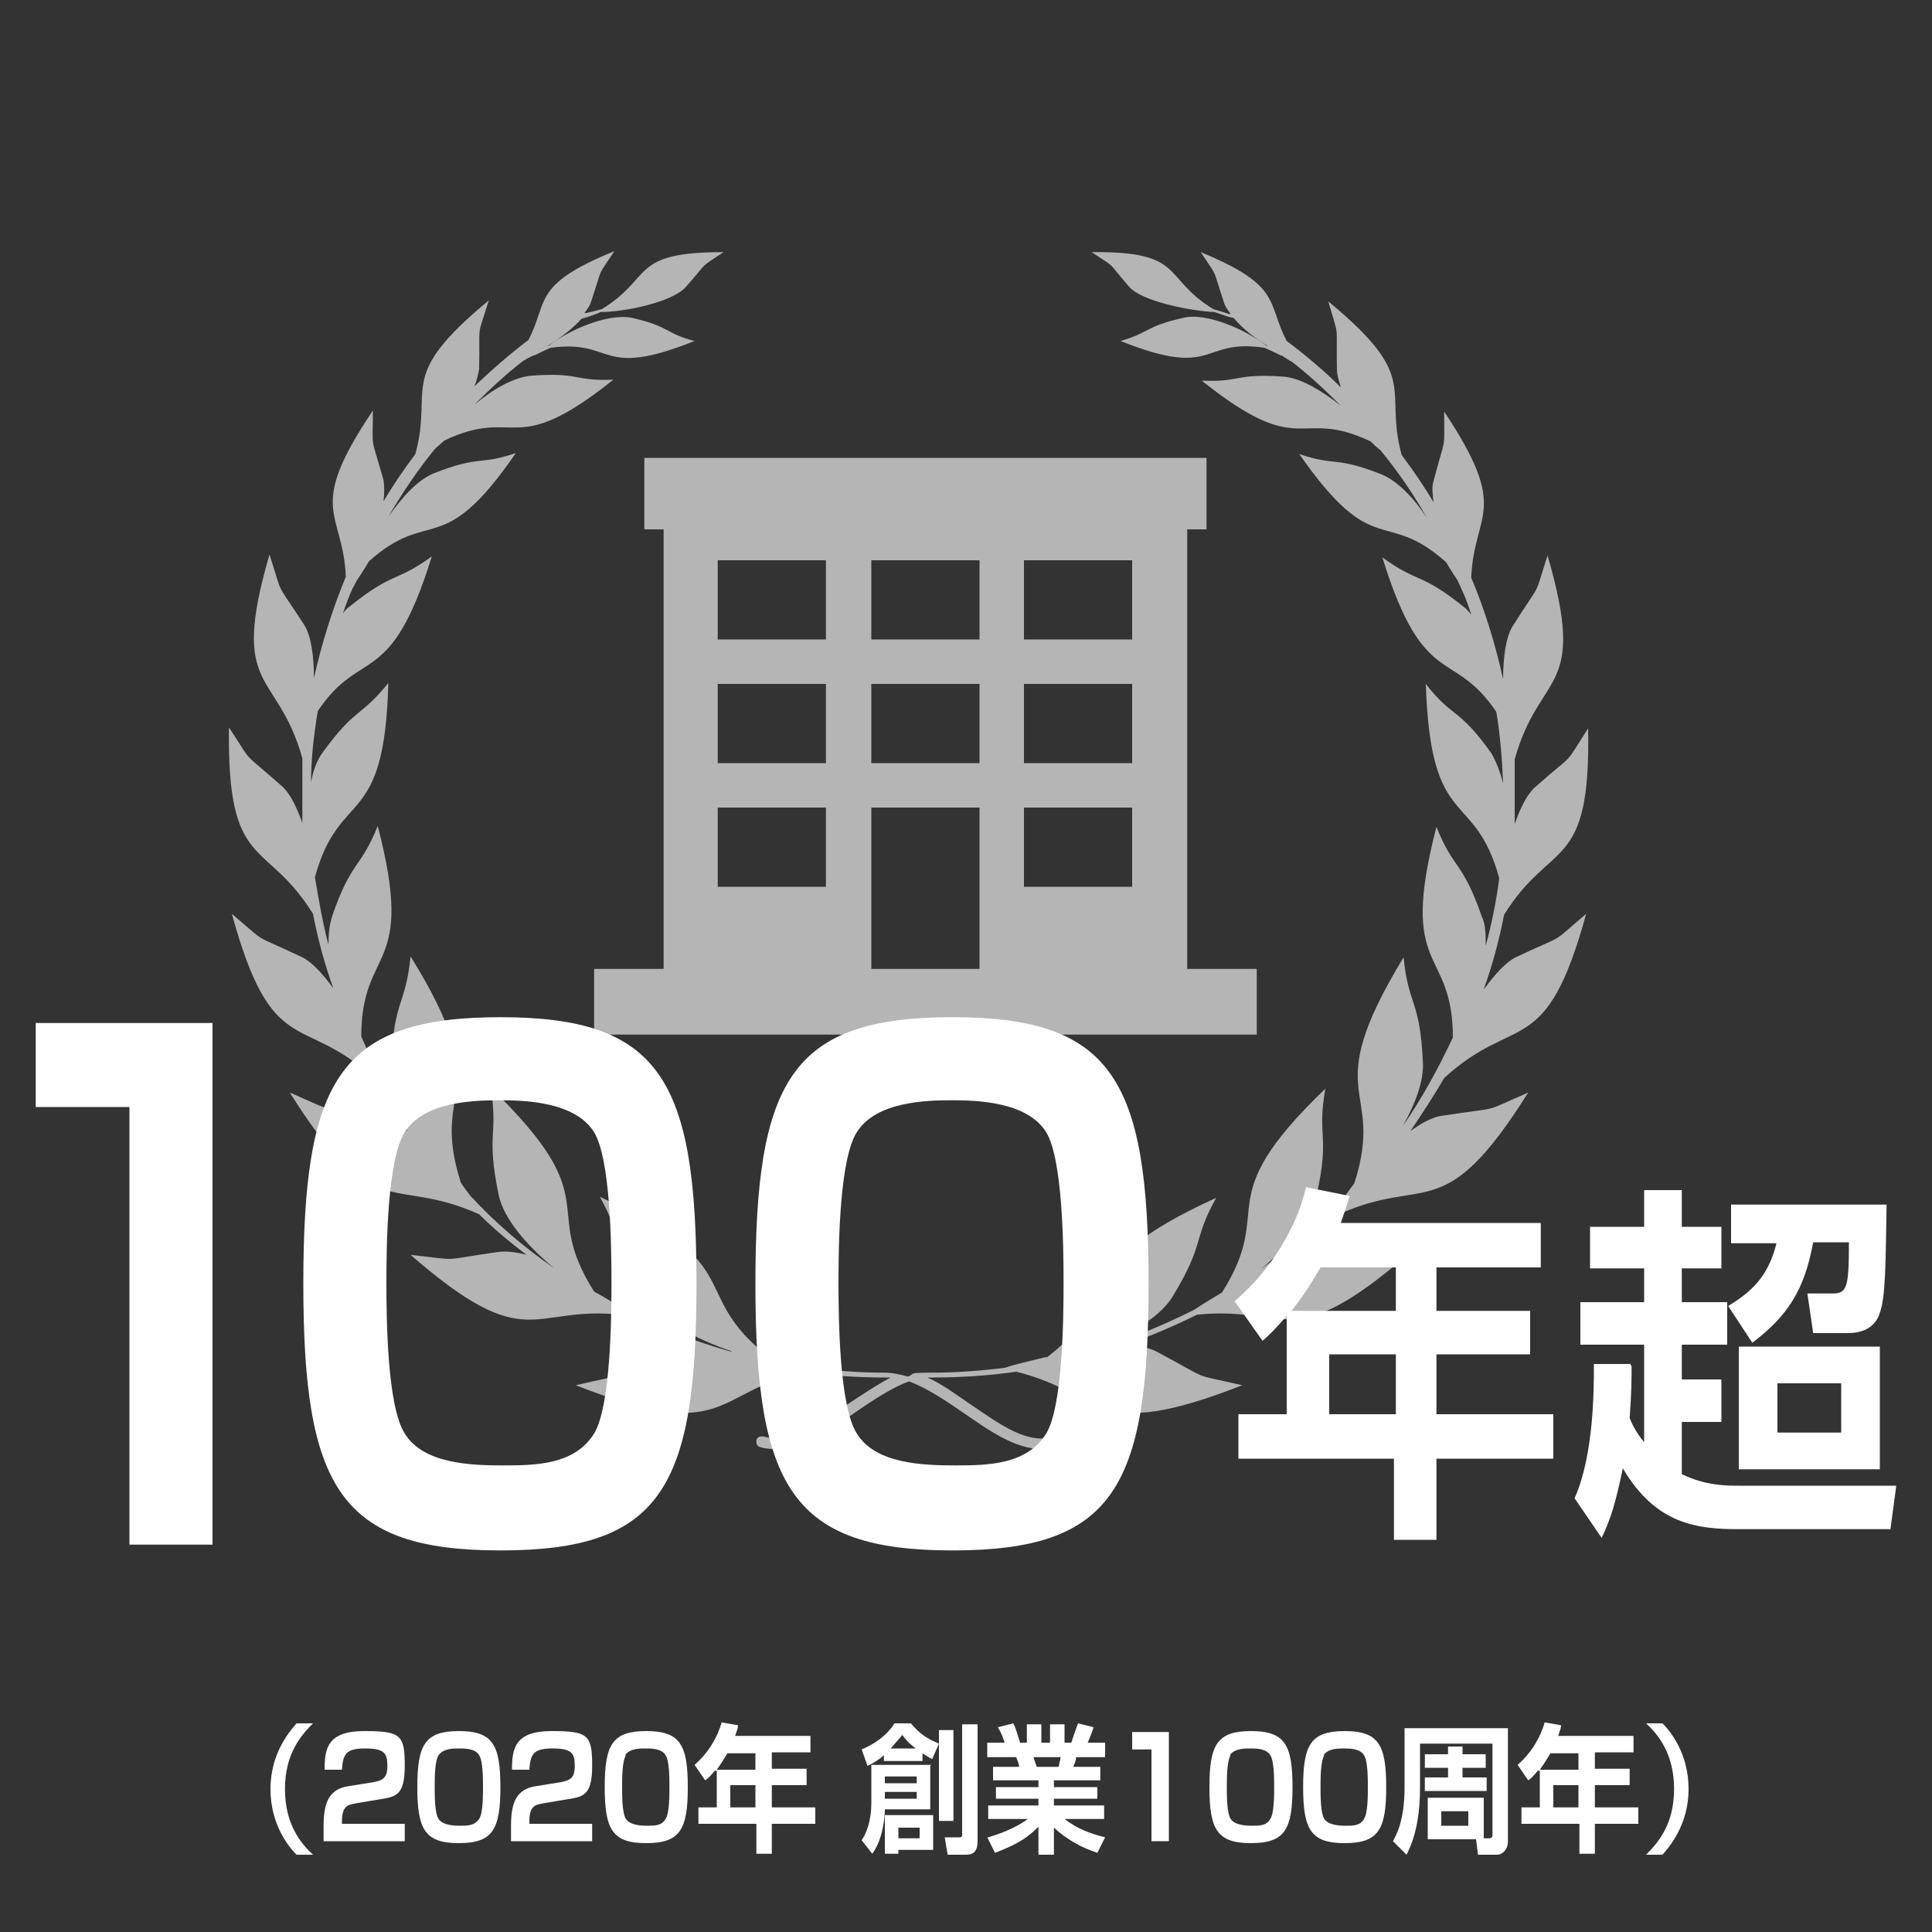
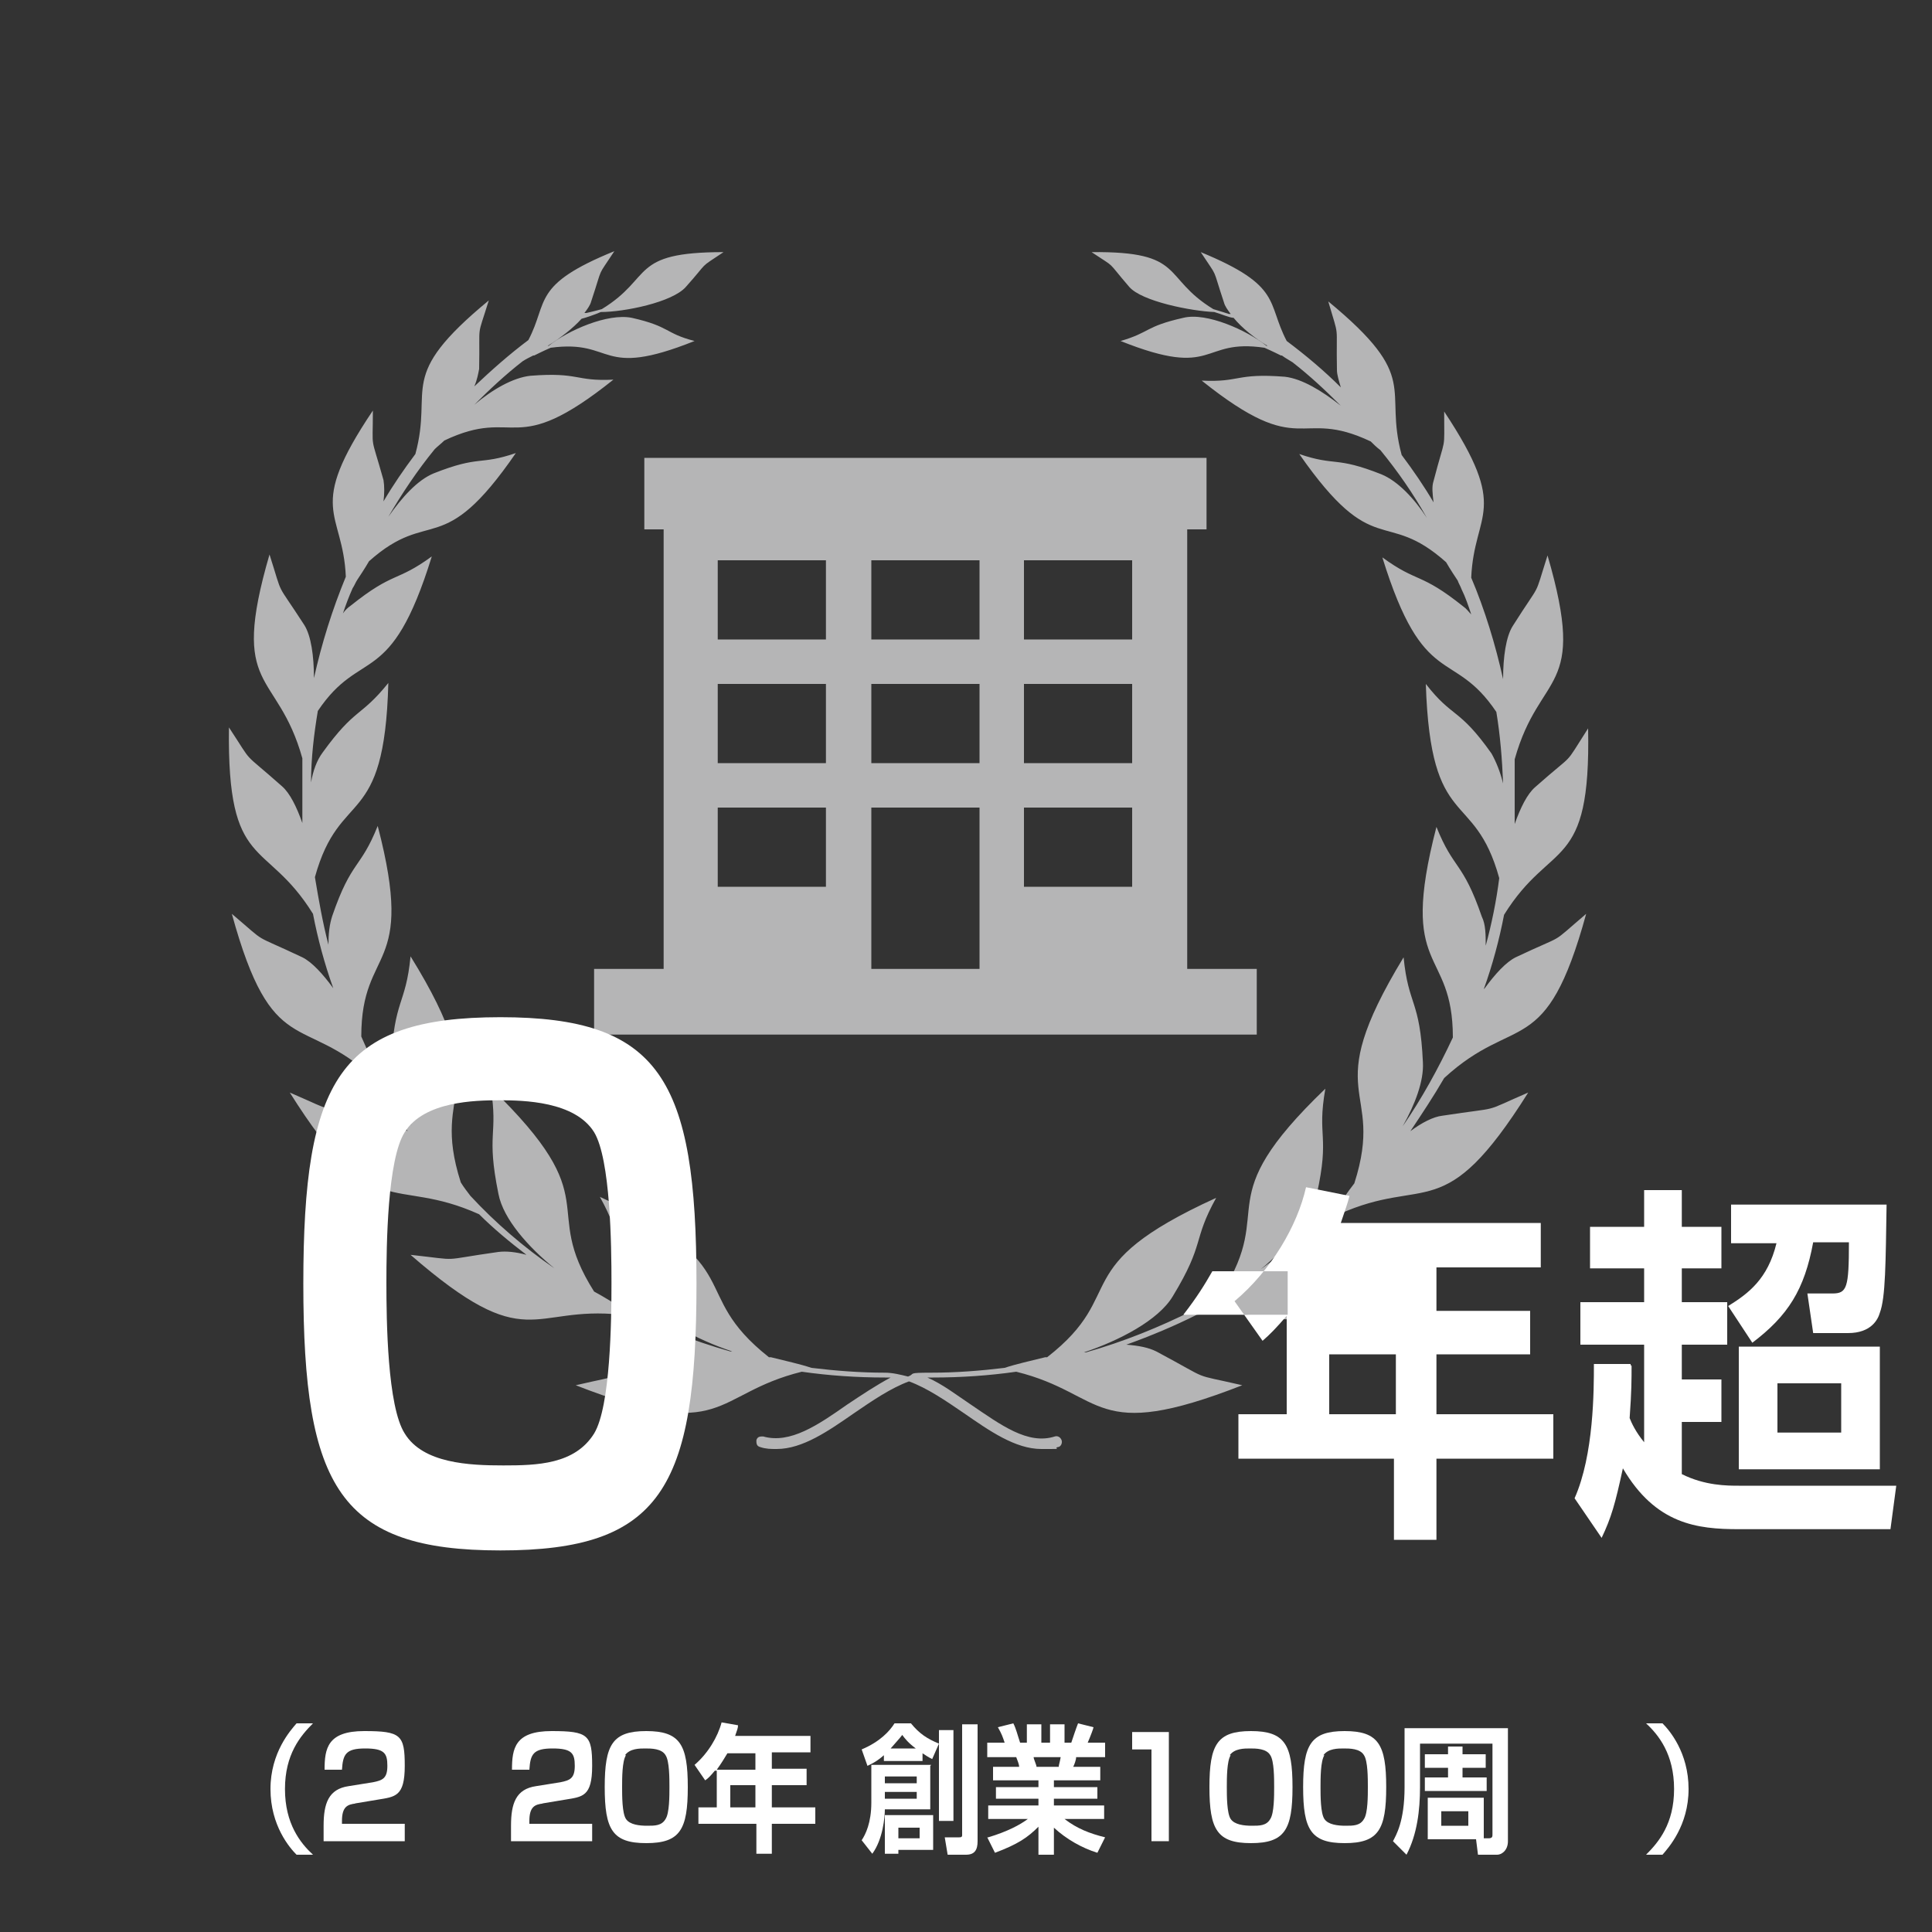
<svg xmlns="http://www.w3.org/2000/svg" version="1.1" viewBox="0 0 200 200">
  <rect x="0" y="0" width="200" height="200" fill="#333333" stroke="none" />
  <defs>
    <style>
      .cls-1 {
        fill: #fff;
      }

      .cls-2 {
        fill: none;
      }

      .cls-3 {
        fill: #b5b5b6;
        fill-rule: evenodd;
      }
    </style>
  </defs>
  <g>
    <g id="a">
      <g>
        <g>
          <path class="cls-1" d="M32.4,178.4c-1.3,1.3-2.9,3.2-2.9,6.8s1.6,5.6,2.9,6.8h-1.7c-.7-.7-2.7-3-2.7-6.8s2.1-6.1,2.7-6.8h1.7Z" />
          <path class="cls-1" d="M36.8,186.7c-.8.1-1.4.3-1.4,1.8v.3h6.5v1.8h-8.4v-1.6c0-2.3.5-3.8,2.6-4.1l2.5-.4c1-.2,1.5-.4,1.5-1.7s-.3-1.8-2.3-1.8-2.3.6-2.4,2.2h-1.8c0-2.2.3-4,4.1-4s4.2.4,4.2,3.6-1,3.2-2.8,3.5l-2.4.4h0Z" />
-           <path class="cls-1" d="M47.5,179.2c3.5,0,4.3,1.4,4.3,5.8s-.8,5.8-4.3,5.8-4.3-1.4-4.3-5.8.8-5.8,4.3-5.8ZM45.4,181.7c-.4.6-.4,2.4-.4,3.3s0,2.7.4,3.3c.4.6,1.4.7,2.2.7s1.5,0,2-.7c.4-.6.4-2.4.4-3.3s0-2.7-.4-3.3c-.4-.7-1.5-.7-2.1-.7-.6,0-1.6,0-2.1.7h0Z" />
          <path class="cls-1" d="M56.2,186.7c-.8.1-1.4.3-1.4,1.8v.3h6.5v1.8h-8.4v-1.6c0-2.3.5-3.8,2.6-4.1l2.5-.4c1-.2,1.5-.4,1.5-1.7s-.3-1.8-2.3-1.8-2.3.6-2.4,2.2h-1.8c0-2.2.3-4,4.1-4s4.2.4,4.2,3.6-1,3.2-2.8,3.5l-2.4.4h0Z" />
          <path class="cls-1" d="M66.9,179.2c3.5,0,4.3,1.4,4.3,5.8s-.8,5.8-4.3,5.8-4.3-1.4-4.3-5.8.8-5.8,4.3-5.8ZM64.8,181.7c-.4.6-.4,2.4-.4,3.3s0,2.7.4,3.3c.4.6,1.4.7,2.2.7s1.5,0,1.9-.7c.4-.6.4-2.4.4-3.3s0-2.7-.4-3.3c-.4-.7-1.5-.7-2.1-.7-.6,0-1.6,0-2.1.7h0Z" />
          <path class="cls-1" d="M74,183.3c-.5.6-.7.8-1,1l-1.1-1.6c1.4-1.2,2.4-2.9,2.8-4.4l1.7.3c0,.3-.1.5-.3,1.1h7.8v1.7h-4v1.7h3.6v1.7h-3.6v2.3h4.5v1.7h-4.5v3.1h-1.6v-3.1h-6v-1.7h1.9s0-3.8,0-3.8ZM78.2,183.2v-1.7h-2.9c-.3.5-.6,1-1.1,1.7h4ZM75.6,184.8v2.3h2.6v-2.3h-2.6Z" />
          <path class="cls-1" d="M96.3,182.8v4.5h-4.7c0,.8-.2,3.1-1.3,4.6l-1.1-1.4c.4-.6,1-1.8,1-3.9v-3.9h6.2,0ZM91.5,181.7c-.8.7-1.3.9-1.7,1.1l-.6-1.7c1.9-.8,2.9-1.9,3.4-2.7h1.7c.9,1.1,1.7,1.6,2.9,2.1v-1.4h1.5v9.4h-1.5v-8l-.7,1.6c-.4-.2-.7-.4-1-.6v.8h-4v-.6h0ZM96.6,187.9v3.6h-3.6v.4h-1.4v-4h5ZM91.6,183.9v.7h3.3v-.7h-3.3ZM91.6,185.5v.7h3.3v-.7h-3.3ZM94.8,181c-.8-.6-1.1-1-1.4-1.4-.3.4-.6.7-1.2,1.4h2.6ZM93,189.2v1.1h2.2v-1.1h-2.2ZM99.6,178.5h1.6v12.1c0,.9-.3,1.4-1.2,1.4h-1.9l-.3-1.8h1.5c.1,0,.3,0,.3-.2v-11.4h0Z" />
          <path class="cls-1" d="M102.3,190.2c2-.6,3.3-1.3,4.1-1.9h-4.1v-1.4h5.2v-.7h-4.4v-1.2h4.4v-.7h-4.7v-1.4h2.7c0-.3-.2-.7-.3-1h-3v-1.5h1.8c-.2-.6-.3-.9-.7-1.6l1.6-.4c.3.6.4,1.1.7,2h.7v-1.9h1.5v1.9h.9v-1.9h1.5v1.9h.7c.2-.6.5-1.5.7-2l1.6.4c0,.1-.3.9-.6,1.6h1.8v1.5h-3c0,.3-.2.8-.3,1h2.8v1.4h-4.8v.7h4.5v1.2h-4.5v.7h5.2v1.4h-4.1c1.3,1,2.6,1.5,4.2,1.9l-.8,1.6c-1.6-.5-3.2-1.4-4.5-2.6v2.8h-1.6v-2.9c-1.1,1.1-2.1,1.8-4.5,2.7l-.8-1.6h0ZM107,181.9c0,.2.3.8.3,1h2.3c0-.2.1-.4.2-1h-2.8Z" />
          <path class="cls-1" d="M121,179.3v11.3h-1.8v-9.5h-2v-1.8h3.8Z" />
          <path class="cls-1" d="M129.5,179.2c3.5,0,4.3,1.4,4.3,5.8s-.8,5.8-4.3,5.8-4.3-1.4-4.3-5.8.8-5.8,4.3-5.8ZM127.4,181.7c-.4.6-.4,2.4-.4,3.3s0,2.7.4,3.3c.4.6,1.4.7,2.2.7s1.5,0,1.9-.7c.4-.6.4-2.4.4-3.3s0-2.7-.4-3.3c-.4-.7-1.5-.7-2.1-.7-.6,0-1.6,0-2.1.7h0Z" />
          <path class="cls-1" d="M139.2,179.2c3.5,0,4.3,1.4,4.3,5.8s-.8,5.8-4.3,5.8-4.3-1.4-4.3-5.8.8-5.8,4.3-5.8ZM137.1,181.7c-.4.6-.4,2.4-.4,3.3s0,2.7.4,3.3c.4.6,1.4.7,2.2.7s1.5,0,1.9-.7c.4-.6.4-2.4.4-3.3s0-2.7-.4-3.3c-.4-.7-1.5-.7-2.1-.7-.6,0-1.6,0-2.1.7h0Z" />
          <path class="cls-1" d="M153.5,190.3h.6c.4,0,.4-.2.4-.4v-9.4h-7.5v4.5c0,2.4-.3,4.9-1.4,7l-1.4-1.4c.3-.6,1.2-2,1.2-5.6v-6.1h10.7v11.7c0,1-.7,1.4-1.1,1.4h-2l-.2-1.6h-5v-4.3h5.8v4.2h0ZM147.5,181.6h2.4v-.8h1.5v.8h2.4v1.4h-2.4v1h2.5v1.4h-6.4v-1.4h2.4v-1h-2.4v-1.4h0ZM149.2,187.5v1.5h2.8v-1.5h-2.8Z" />
-           <path class="cls-1" d="M159.2,183.3c-.5.6-.7.8-1,1l-1.1-1.6c1.4-1.2,2.4-2.9,2.8-4.4l1.7.3c0,.3-.1.5-.3,1.1h7.8v1.7h-4v1.7h3.6v1.7h-3.6v2.3h4.5v1.7h-4.5v3.1h-1.6v-3.1h-6v-1.7h1.9v-3.8h0ZM163.4,183.2v-1.7h-2.9c-.3.5-.6,1-1.1,1.7h4ZM160.8,184.8v2.3h2.6v-2.3h-2.6Z" />
          <path class="cls-1" d="M170.4,192c1.3-1.3,2.9-3.2,2.9-6.8s-1.6-5.6-2.9-6.8h1.7c.7.7,2.7,3,2.7,6.8s-2.1,6.1-2.7,6.8h-1.7Z" />
        </g>
        <path class="cls-3" d="M153.6,102.4c.9-2.5,1.6-5.1,2.1-7.7,4.9-7.9,9-4.3,8.7-19.3-2.7,4.2-1.1,2.2-5.5,6.1-.8.7-1.5,2.1-2.1,3.8,0-.8,0-1.7,0-2.5s0-.8,0-1.1c0-.2,0-.5,0-.5,0,0,0-1.5,0-2.6,2.6-9.3,7.6-6.7,3.4-21.1-1.5,4.7-.5,2.4-3.6,7.3-.7,1.1-1,3.2-1,5.5-.8-3.6-1.9-7.2-3.3-10.5.3-6.9,4.1-6.8-2.8-17.2,0,4.4.2,2.2-1.1,7.2-.2.6-.1,1.3,0,2.2-1-1.7-2.1-3.3-3.3-4.9-1.9-7,2.1-7.9-7.6-15.9,1.2,4.1.8,2,.9,7.1,0,.5.2,1.1.4,1.8-1.7-1.7-3.6-3.3-5.6-4.8-2.1-4-.4-5.7-8.9-9.2,1.9,2.9,1.1,1.3,2.4,5.2.1.4.4.8.7,1.2h-.2s-.9-.3-1.6-.5c-5.4-3.3-2.8-6-12.6-5.9,2.7,1.8,1.4.7,3.9,3.6,1.3,1.5,6.4,2.5,8.8,2.6.7.2,1.6.6,2,.6h0c.9,1.1,2.2,2.1,3.5,2.9h-.1c-2-1.6-6.2-3.5-8.6-2.9-4,.9-3.4,1.5-6.5,2.4,10,4,8.2-.3,14.9.7.7.3,1.7.8,1.7.8h.1c.4.3.8.5,1.1.7,1.8,1.4,3.4,2.9,5,4.5-1.9-1.5-4-2.8-5.8-3-5.1-.4-4.6.6-8.6.4,10.5,8.4,9.9,2.7,17.5,6.3.3.3.6.6,1,.9,1.8,2.2,3.4,4.5,4.8,7-1.3-2-3-3.8-4.7-4.5-4.8-1.9-4.7-.8-8.5-2.1,7.8,11.2,8.8,5.5,15.2,11.2.4.7,1,1.6,1.2,1.9.1.3.3.6.4.9.4.8.7,1.7,1,2.6-.3-.3-.5-.6-.8-.8-4.5-3.6-4.7-2.4-8.4-5.1,4.3,13.9,7.3,9.3,11.8,16,.4,2.4.6,4.9.7,7.4-.3-1.2-.7-2.2-1.2-3.1-3.4-4.8-4-3.6-6.8-7.2.5,15.5,5,10.7,7.6,20.1h0c-.3,2.4-.8,4.8-1.4,7,0-1.1,0-2.2-.4-3-2-5.8-2.9-4.8-4.7-9.3-4,15.4,1.7,12.3,1.7,21.8-1.5,3.2-3.2,6.3-5.2,9.2,1.3-2.3,2.2-4.7,2.1-6.6-.3-6.6-1.5-5.8-2-10.9-9,14.8-1.8,13.1-5.1,23.4-.3.4-.7.9-1,1.4-2.7,2.8-5.6,5.3-8.7,7.5,2.7-2.2,5.2-5.2,5.8-7.7,1.4-6.3,0-5.9.9-11-12.3,11.8-5,12.1-10.7,21.1-1,.6-2,1.2-2.9,1.8-3.6,1.8-7.3,3.3-11.2,4.4h-.2c3.6-1.2,7.7-3.3,9.2-5.8,3.4-5.6,2-5.7,4.5-10.2-15.8,7.2-8.9,9.8-17.5,16.5h-.2c-1.6.4-3,.7-4.2,1.1-2.5.3-5,.5-7.6.5s-1.6.1-2.4.4c-.8-.2-1.6-.4-2.4-.4-2.6,0-5.1-.2-7.6-.5-1.2-.4-2.6-.7-4.2-1.1h-.2c-8.6-6.8-1.7-9.4-17.5-16.6,2.5,4.5,1.1,4.6,4.5,10.2,1.5,2.5,5.6,4.6,9.2,5.8h-.2c-3.9-1.1-7.7-2.6-11.2-4.4-.8-.6-1.8-1.2-2.9-1.8-5.7-9,1.6-9.2-10.7-21.1.8,5-.5,4.6.8,11,.5,2.6,3.1,5.5,5.8,7.7-3.2-2.2-6.1-4.7-8.7-7.5-.3-.4-.7-.9-1-1.4-3.3-10.3,3.9-8.7-5.2-23.4-.5,5.1-1.7,4.4-2,10.9,0,1.9.8,4.3,2.1,6.6-2-2.9-3.8-5.9-5.2-9.2,0-9.5,5.7-6.5,1.7-21.8-1.8,4.5-2.7,3.5-4.7,9.3-.3.9-.4,1.9-.4,3-.6-2.3-1-4.6-1.4-7h0c2.6-9.4,7.2-4.7,7.6-20.1-2.9,3.6-3.4,2.5-6.8,7.2-.6.8-1,1.9-1.2,3.1,0-2.5.3-5,.7-7.4,4.5-6.7,7.5-2.1,11.8-16-3.7,2.7-3.9,1.5-8.4,5.1-.3.2-.6.5-.8.8.3-.9.6-1.7,1-2.6.2-.3.3-.6.5-.9.2-.3.8-1.2,1.2-1.9,6.4-5.7,7.5,0,15.2-11.2-3.8,1.3-3.7.2-8.5,2.1-1.7.7-3.3,2.5-4.7,4.5,1.4-2.4,3-4.8,4.8-7,.3-.3.7-.6,1-.9,7.6-3.6,7,2.1,17.5-6.3-4,.2-3.5-.8-8.6-.4-1.8.2-3.9,1.4-5.8,3,1.6-1.6,3.2-3.1,5-4.5.3-.2.7-.4,1.1-.6h.1s1-.5,1.7-.8c6.7-.9,4.9,3.3,14.9-.7-3.1-.8-2.5-1.5-6.5-2.4-2.5-.5-6.6,1.3-8.6,2.9h-.1c1.3-.8,2.6-1.8,3.5-2.8h0c.4-.1,1.3-.4,2-.7,2.4,0,7.4-1,8.8-2.6,2.5-2.8,1.2-1.8,3.9-3.6-9.8,0-7.2,2.6-12.6,5.9-.7.2-1.6.4-1.6.4h-.2c.3-.4.6-.8.7-1.2,1.3-3.9.5-2.3,2.4-5.2-8.6,3.5-6.8,5.2-8.9,9.2-2,1.5-3.8,3.1-5.6,4.8.3-.7.4-1.3.5-1.8.1-5.1-.3-2.9,1-7.1-9.7,8-5.7,8.9-7.6,15.9-1.2,1.6-2.3,3.2-3.3,4.9.1-.8.1-1.6,0-2.2-1.4-5-1.1-2.8-1.1-7.2-7,10.4-3.1,10.3-2.8,17.2-1.4,3.4-2.5,6.9-3.3,10.5,0-2.3-.3-4.4-1-5.5-3.1-4.8-2.1-2.6-3.6-7.3-4.2,14.4.8,11.8,3.4,21.1,0,1.1,0,2.6,0,2.6,0,0,0,.2,0,.5,0,.4,0,.8,0,1.1,0,.8,0,1.7,0,2.5-.6-1.7-1.3-3.1-2.1-3.8-4.4-3.9-2.8-2-5.5-6.1-.2,15,3.8,11.4,8.7,19.3.5,2.6,1.2,5.2,2.1,7.7-1.1-1.5-2.2-2.7-3.2-3.2-5.5-2.6-3.4-1.2-7.3-4.5,4.2,15.3,7.3,10.2,14.7,17,1,1.9,2.2,3.7,3.5,5.5-1.2-.8-2.4-1.4-3.3-1.6-6.5-1-3.8-.2-8.9-2.4,8.8,14,10.5,8.5,19.6,12.6,1.5,1.5,3.2,2.9,4.9,4.2-1.1-.3-2.1-.4-2.9-.3-6.4.9-3.6.9-9.1.3,12.2,10.6,12.4,5.2,21.8,6.2,2.3,1.2,4.8,2.2,7.3,3.1-1.3,0-2.4.3-3.1.7-6,3.2-3.3,2.2-8.9,3.5,15.6,6.1,14.1.9,23.4-1.4,2.8.4,5.7.6,8.6.6s.4,0,.6,0c-1.5.8-3,1.8-4.5,2.8-3,2.1-5.9,4.1-8.7,3.3-.3,0-.6,0-.7.4,0,.3,0,.6.4.7.6.2,1.1.2,1.7.2,2.7,0,5.4-1.9,8-3.7,1.9-1.3,3.8-2.6,5.7-3.3,1.9.7,3.8,2,5.7,3.3,2.6,1.8,5.3,3.7,8,3.7s1.1,0,1.7-.2c.3,0,.5-.4.4-.7s-.4-.5-.7-.4c-2.8.9-5.6-1.2-8.7-3.3-1.5-1-2.9-2.1-4.5-2.8.2,0,.4,0,.6,0,2.9,0,5.8-.2,8.6-.6,9.3,2.3,7.8,7.5,23.4,1.4-5.6-1.3-2.9-.3-8.9-3.5-.8-.4-1.8-.6-3.1-.7,2.5-.9,4.9-1.9,7.3-3.1,9.3-1,9.6,4.3,21.8-6.2-5.5.6-2.7.6-9.1-.3-.8-.1-1.8,0-2.9.3,1.7-1.3,3.3-2.7,4.9-4.2,9.1-4.1,10.8,1.4,19.6-12.6-5.1,2.2-2.4,1.4-8.9,2.4-.9.1-2.1.7-3.3,1.6,1.2-1.8,2.4-3.6,3.5-5.5,7.4-6.8,10.5-1.7,14.7-17-4,3.4-1.8,1.9-7.3,4.5-1,.5-2.1,1.7-3.2,3.2" />
        <path class="cls-3" d="M61.5,100.3h7.2v-45.5h-2v-7.4h58.2v7.4h-2v45.5h7.2v6.8H61.5v-6.8ZM74.3,66.2h11.2v-8.2h-11.2v8.2ZM90.2,66.2h11.2v-8.2h-11.2v8.2ZM106,66.2h11.2v-8.2h-11.2v8.2ZM74.3,79h11.2v-8.2h-11.2v8.2ZM90.2,79h11.2v-8.2h-11.2v8.2ZM106,79h11.2v-8.2h-11.2v8.2ZM74.3,91.8h11.2v-8.2h-11.2v8.2ZM106,91.8h11.2v-8.2h-11.2v8.2ZM90.2,100.3h11.2v-16.7h-11.2v16.7Z" />
-         <path class="cls-1" d="M22,105.8v54.1h-8.6v-45.3H3.7v-8.7h18.3Z" />
        <g>
          <path class="cls-1" d="M51.8,105.3c16.5,0,20.3,6.4,20.3,27.6s-3.7,27.6-20.3,27.6-20.4-6.5-20.4-27.6,3.7-27.6,20.4-27.6ZM41.9,117.2c-1.8,2.8-1.9,11.7-1.9,15.6s.1,12.8,1.9,15.6c1.9,3.1,6.7,3.3,10.2,3.3s7.4-.1,9.4-3.3c1.7-2.8,1.8-11.7,1.8-15.6s-.1-12.8-1.8-15.6c-2-3.2-7.3-3.3-9.8-3.3s-7.8.1-9.8,3.3h0Z" />
-           <path class="cls-1" d="M98.6,105.3c16.5,0,20.3,6.4,20.3,27.6s-3.7,27.6-20.3,27.6-20.4-6.5-20.4-27.6,3.7-27.6,20.4-27.6ZM88.7,117.2c-1.8,2.8-1.9,11.7-1.9,15.6s.1,12.8,1.9,15.6c1.9,3.1,6.7,3.3,10.2,3.3s7.4-.1,9.4-3.3c1.7-2.8,1.8-11.7,1.8-15.6s-.1-12.8-1.8-15.6c-2-3.2-7.3-3.3-9.8-3.3s-7.8.1-9.8,3.3h0Z" />
        </g>
        <g>
-           <path class="cls-1" d="M133.3,136.1c-1.3,1.5-1.8,2-2.6,2.7l-2.9-4.1c3.8-3.2,6.5-7.8,7.4-11.8l4.5.9c-.2.8-.4,1.3-.9,2.8h20.7v4.6h-10.8v4.5h9.7v4.5h-9.7v6.2h12.1v4.6h-12.1v8.4h-4.4v-8.4h-16.1v-4.6h5v-10.2h0ZM144.5,135.7v-4.5h-7.8c-.8,1.4-1.6,2.7-3,4.5h10.8,0ZM137.6,140.2v6.2h6.9v-6.2h-6.9Z" />
+           <path class="cls-1" d="M133.3,136.1c-1.3,1.5-1.8,2-2.6,2.7l-2.9-4.1c3.8-3.2,6.5-7.8,7.4-11.8l4.5.9c-.2.8-.4,1.3-.9,2.8h20.7v4.6h-10.8v4.5h9.7v4.5h-9.7v6.2h12.1v4.6h-12.1v8.4h-4.4v-8.4h-16.1v-4.6h5v-10.2h0Zv-4.5h-7.8c-.8,1.4-1.6,2.7-3,4.5h10.8,0ZM137.6,140.2v6.2h6.9v-6.2h-6.9Z" />
          <path class="cls-1" d="M168.9,141.4c0,1.4,0,2.6-.2,5.4.2.5.6,1.4,1.5,2.5v-10.1h-6.6v-4.4h6.6v-3.5h-5.6v-4.3h5.6v-3.8h3.9v3.8h4.1v4.3h-4.1v3.5h4.7v4.4h-4.7v3.6h4.1v4.4h-4.1v5.4c2.4,1.2,4.7,1.2,5.9,1.2h16.3l-.6,4.5h-15.7c-4.3,0-8.6-.5-12-6.3-.8,3.7-1.2,5.1-2.2,7.2l-2.8-4.1c2-4.5,2-11.2,2-13.9h3.8c0,0,0,.1,0,.1ZM195.3,124.6c-.1,6.1-.1,9.7-.7,11.3-.2.7-.9,2.1-3.3,2.1h-3.6l-.6-4.1h2.6c1.5,0,1.7-.6,1.7-5.3h-3.7c-.9,4.9-2.6,7.6-6.3,10.4l-2.5-3.8c2.1-1.3,4.1-2.8,5-6.5h-4.7v-4h16.1,0ZM194.6,139.4v12.7h-14.6v-12.7h14.6ZM184,143.2v5.1h6.6v-5.1h-6.6Z" />
        </g>
      </g>
      <rect class="cls-2" y="0" width="200" height="200" />
    </g>
  </g>
</svg>